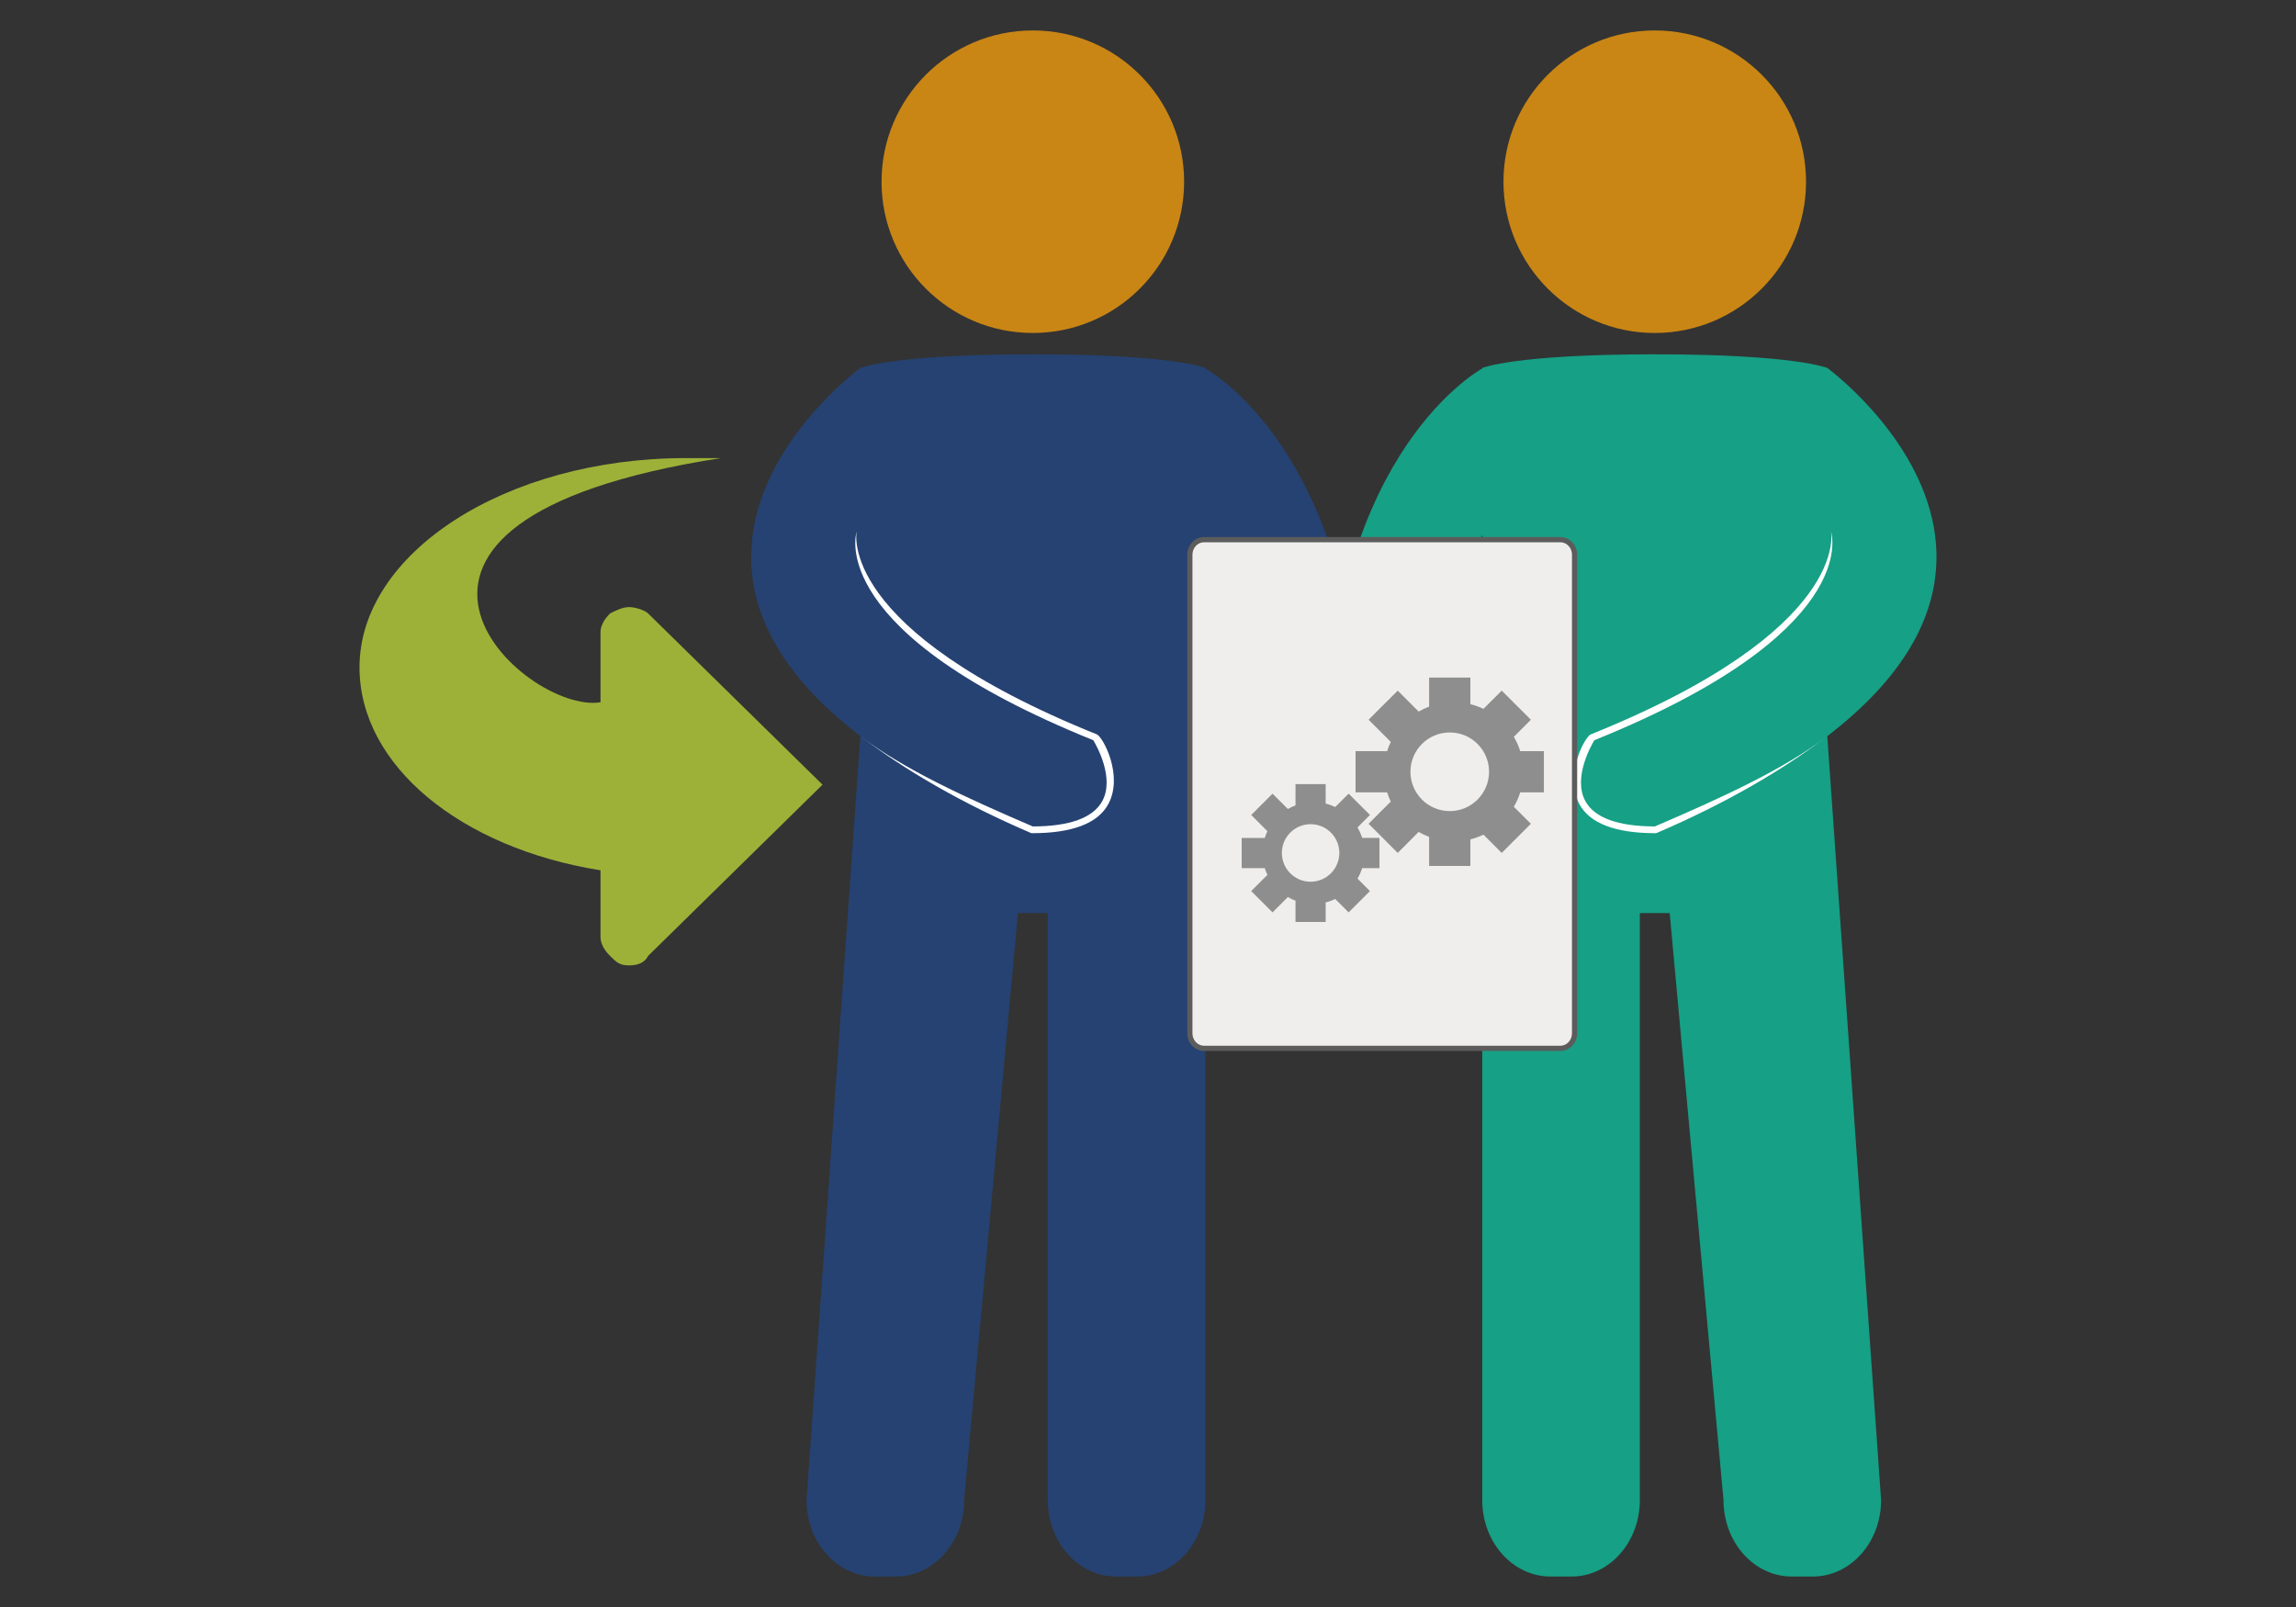
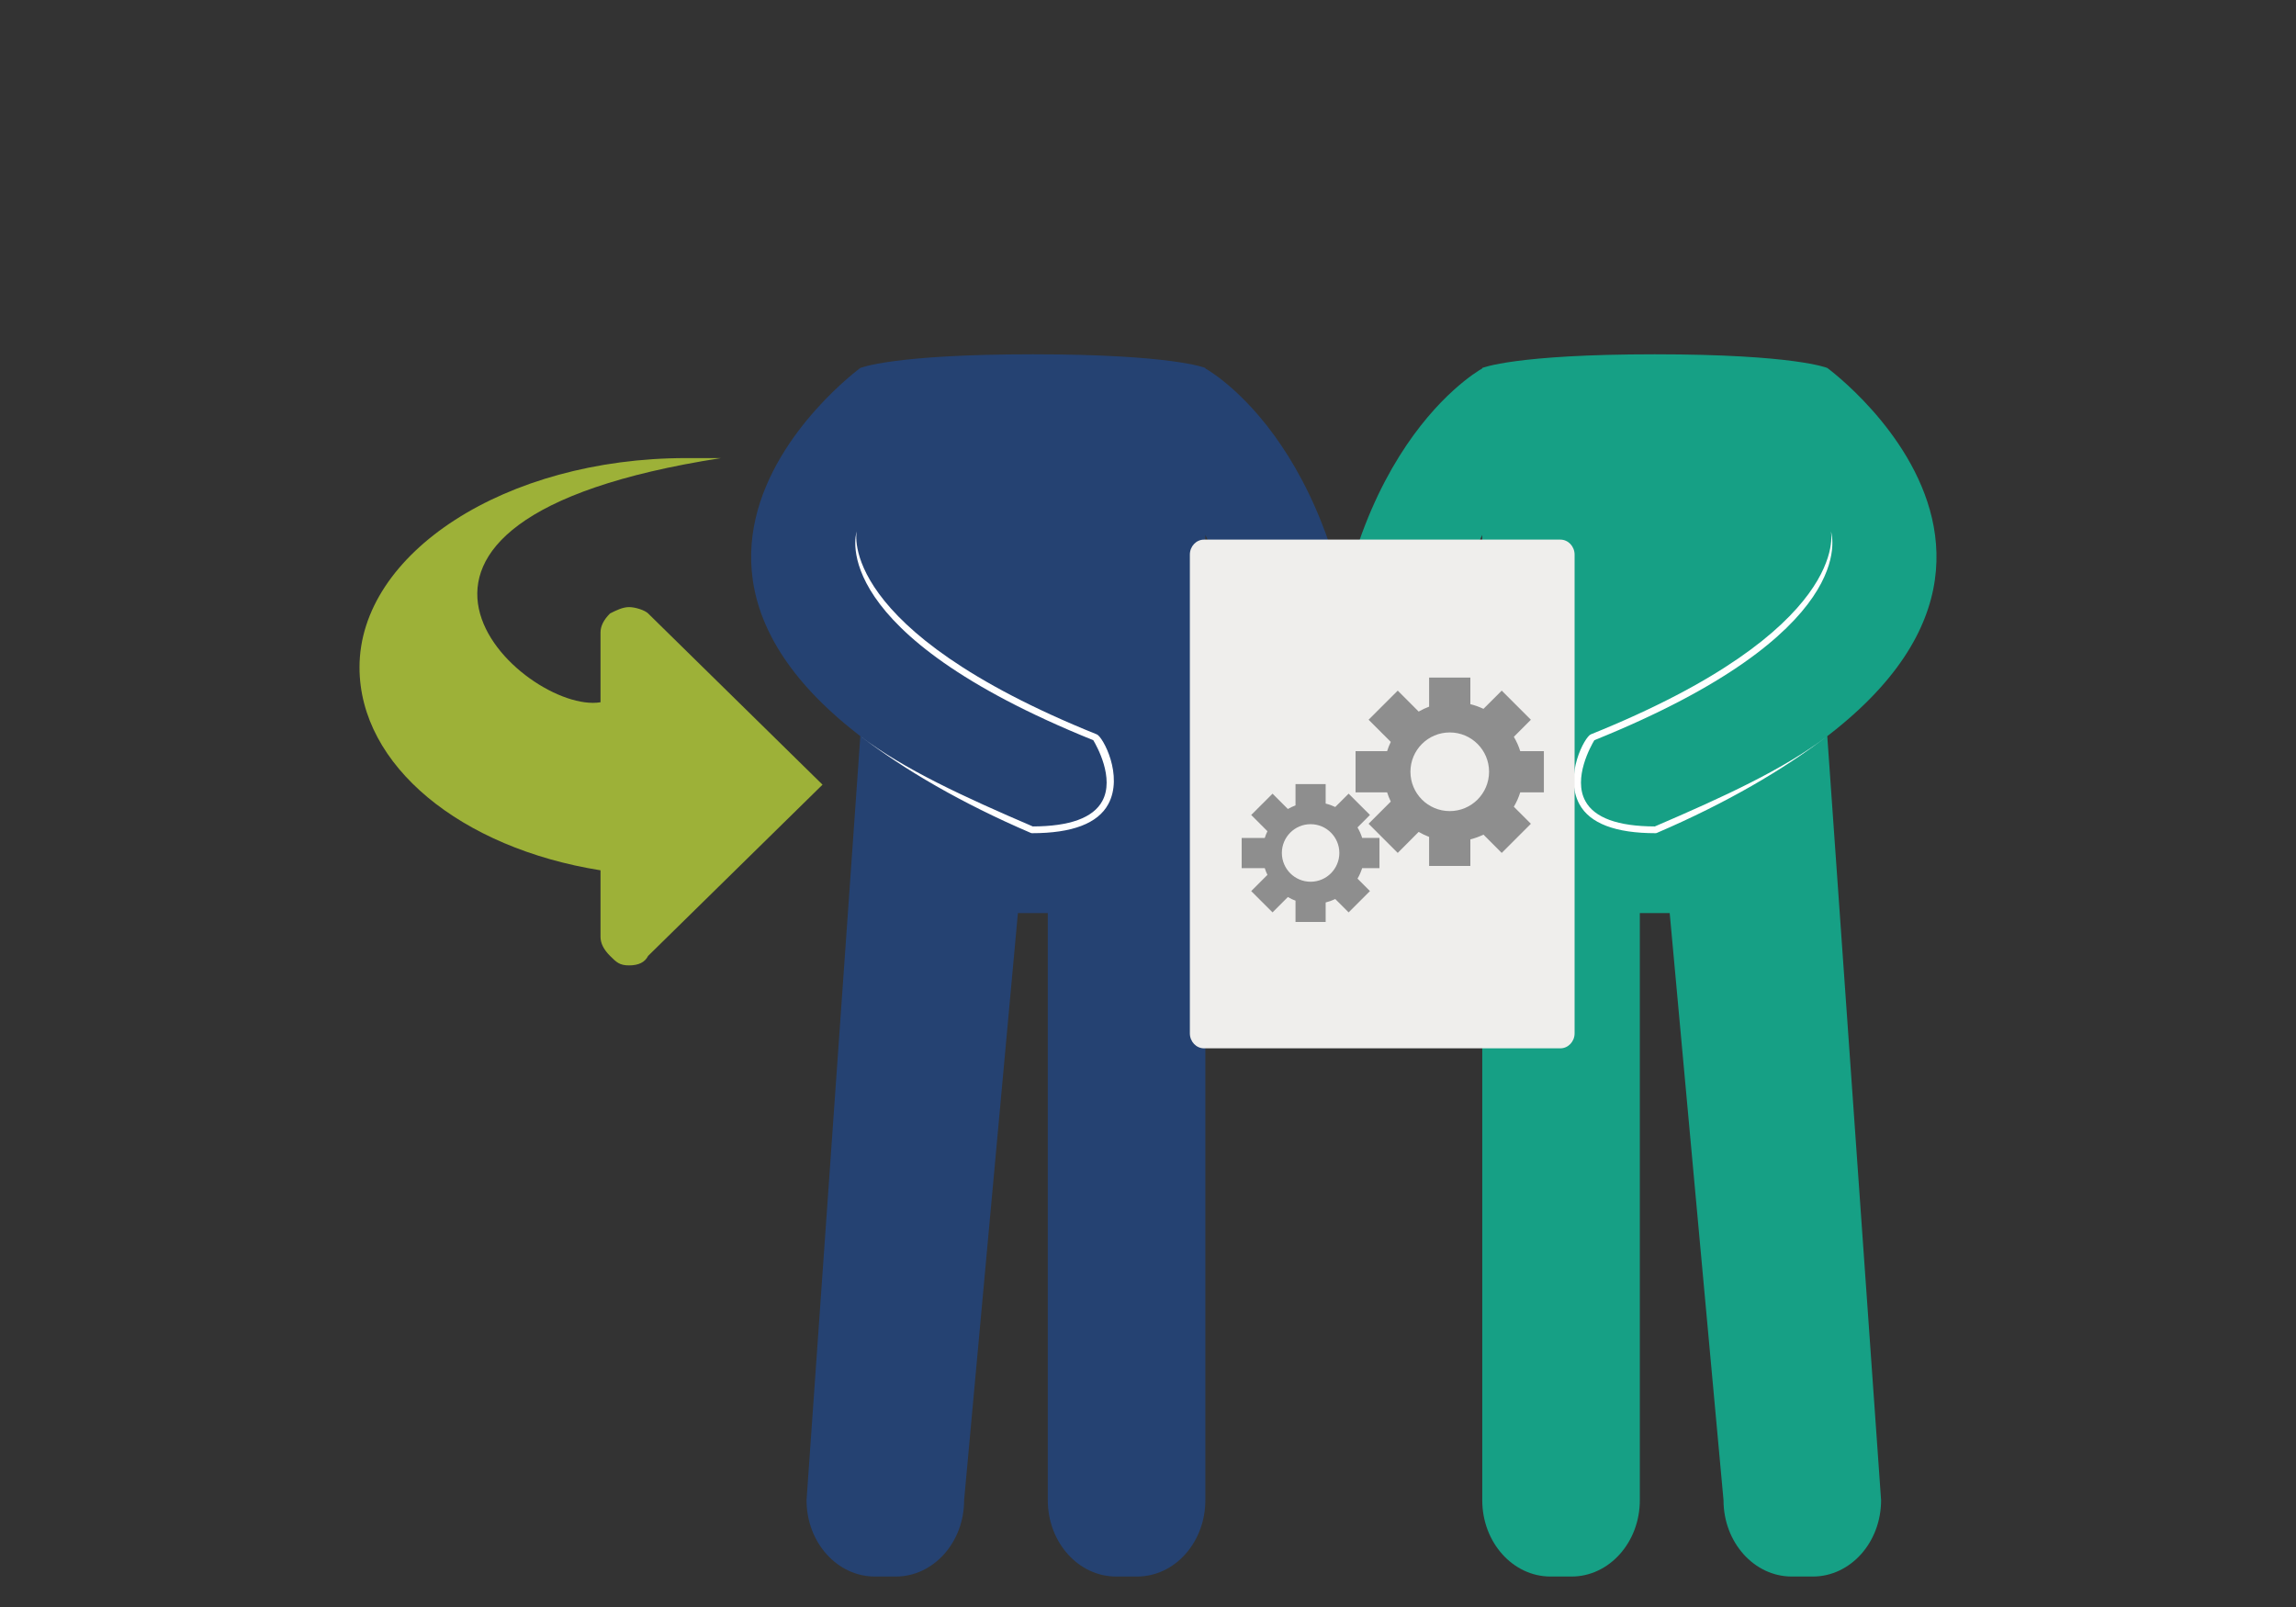
<svg xmlns="http://www.w3.org/2000/svg" version="1.1" id="Layer_1" x="0px" y="0px" width="100px" height="70px" viewBox="0 0 100 70" enable-background="new 0 0 100 70" xml:space="preserve">
  <rect x="0" y="0" width="100" height="70" fill="#333333" stroke="none" />
  <g>
    <g>
-       <circle fill="#C98615" cx="44.984" cy="7.915" r="6.589" />
      <path fill="#254272" d="M37.471,32.065l-2.343,33.282c0,1.836,1.332,3.326,2.975,3.326h0.913c1.643,0,2.975-1.49,2.975-3.326    l2.343-25.574h0.651h0.651v25.574c0,1.836,1.332,3.326,2.975,3.326h0.912c1.644,0,2.975-1.49,2.975-3.326V39.773v-0.066V23.3    c1.238,2.554,1.866,8.137,2.076,10.38v-4.675c0,1.302,1.056,2.358,2.357,2.358s2.358-1.056,2.358-2.358v4.438    c0-0.001,0-0.001,0-0.001c0.145-13.244-6.359-17.147-6.792-17.393v-0.021c0,0-1.403-0.595-7.512-0.595    c-6.109,0-7.514,0.595-7.514,0.595S22.81,26.751,44.97,36.262c5.363,0,2.765-4.022,2.765-4.022    c-9.408-3.79-10.12-7.282-10.121-8.487c0-0.287-0.143-0.453-0.143-0.453" />
      <path fill="#FFFFFF" d="M37.314,23.14c-0.013,0.041-0.886,4.279,10.457,8.849c0.263,0.104,1.175,1.796,0.496,3.044    c-0.455,0.835-1.57,1.26-3.315,1.26c-0.02,0-0.04-0.004-0.058-0.012c-3.038-1.304-5.5-2.751-7.422-4.216    c1.897,1.445,4.507,2.644,7.51,3.934c1.611-0.004,2.63-0.376,3.027-1.106c0.545-1.001-0.243-2.401-0.392-2.65    C36.026,27.561,37.256,23.319,37.314,23.14" />
    </g>
-     <circle fill="#C98615" cx="72.071" cy="7.915" r="6.589" />
    <path fill="#16A085" d="M79.585,32.065l2.344,33.282c0,1.836-1.331,3.326-2.975,3.326h-0.913c-1.644,0-2.975-1.49-2.975-3.326   l-2.344-25.574h-0.651h-0.65v25.574c0,1.836-1.332,3.326-2.975,3.326h-0.913c-1.643,0-2.975-1.49-2.975-3.326V39.773v-0.066V23.3   c-1.237,2.554-1.865,8.137-2.076,10.38v-4.675c0,1.302-1.055,2.358-2.357,2.358c-1.302,0-2.357-1.056-2.357-2.358v4.438   c0-0.001,0-0.001,0-0.001c-0.145-13.244,6.359-17.147,6.791-17.393v-0.021c0,0,1.404-0.595,7.513-0.595   c6.109,0,7.514,0.595,7.514,0.595s14.662,10.724-7.499,20.234c-5.361,0-2.764-4.022-2.764-4.022   c9.407-3.79,10.119-7.282,10.12-8.487c0.001-0.287,0.143-0.453,0.143-0.453" />
    <path fill="#FFFFFF" d="M79.743,23.14c0.013,0.041,0.886,4.279-10.458,8.849c-0.262,0.104-1.174,1.796-0.494,3.044   c0.455,0.835,1.57,1.26,3.314,1.26c0.02,0,0.039-0.004,0.058-0.012c3.037-1.304,5.501-2.751,7.422-4.216   c-1.897,1.445-4.507,2.644-7.51,3.934c-1.612-0.004-2.63-0.376-3.027-1.106c-0.546-1.001,0.243-2.401,0.392-2.65   C81.031,27.561,79.801,23.319,79.743,23.14" />
    <path fill="#EFEEEC" d="M68.58,29.608v-5.448c0-0.361-0.278-0.655-0.622-0.655h-5.163H52.443c-0.343,0-0.62,0.293-0.62,0.655   v20.851c0,0.361,0.277,0.654,0.62,0.654h15.515c0.343,0,0.622-0.293,0.622-0.654V29.608z" />
-     <path fill="#5C5C5C" d="M67.958,45.779H52.443c-0.405,0-0.733-0.344-0.733-0.768V24.161c0-0.423,0.328-0.768,0.733-0.768h15.515   c0.405,0,0.734,0.345,0.734,0.768v20.851C68.692,45.436,68.362,45.779,67.958,45.779z M52.443,23.62   c-0.28,0-0.507,0.243-0.507,0.541v20.851c0,0.297,0.227,0.541,0.507,0.541h15.515c0.28,0,0.508-0.244,0.508-0.541V24.161   c0-0.298-0.228-0.541-0.508-0.541H52.443z" />
    <path fill="#8E8E8E" d="M67.242,34.516V32.72h-1.03c-0.067-0.219-0.163-0.43-0.278-0.625l0.742-0.744l-1.27-1.268l-0.795,0.794   c-0.181-0.085-0.372-0.155-0.571-0.204v-1.158h-1.796v1.266c-0.158,0.059-0.311,0.131-0.456,0.214l-0.911-0.912l-1.27,1.268   l0.967,0.966c-0.063,0.129-0.117,0.263-0.16,0.402H59.04v1.796h1.374c0.043,0.138,0.098,0.271,0.16,0.401l-0.967,0.966l1.27,1.27   l0.911-0.914c0.146,0.086,0.298,0.156,0.456,0.217v1.266h1.796v-1.158c0.199-0.051,0.39-0.119,0.571-0.207l0.795,0.797l1.27-1.27   l-0.742-0.742c0.115-0.195,0.211-0.405,0.278-0.625H67.242z M63.143,35.331c-0.947,0-1.713-0.768-1.713-1.714   c0-0.945,0.766-1.712,1.713-1.712c0.946,0,1.712,0.767,1.712,1.712C64.854,34.563,64.089,35.331,63.143,35.331z" />
    <path fill="#8E8E8E" d="M60.081,37.813v-1.314h-0.753c-0.051-0.16-0.119-0.314-0.203-0.457l0.542-0.543l-0.929-0.928l-0.582,0.581   c-0.132-0.062-0.271-0.113-0.418-0.148v-0.848h-1.313v0.926c-0.117,0.043-0.228,0.097-0.334,0.157l-0.667-0.667l-0.929,0.928   l0.707,0.707c-0.045,0.095-0.086,0.192-0.117,0.294h-1.005v1.314h1.005c0.031,0.102,0.072,0.199,0.117,0.293l-0.707,0.707   l0.929,0.928l0.667-0.668c0.106,0.063,0.217,0.115,0.334,0.158v0.926h1.313v-0.848c0.146-0.037,0.285-0.086,0.418-0.15l0.582,0.582   l0.929-0.928l-0.542-0.543c0.084-0.143,0.152-0.297,0.203-0.457H60.081z M57.082,38.408c-0.692,0-1.252-0.563-1.252-1.254   s0.56-1.253,1.252-1.253c0.691,0,1.252,0.562,1.252,1.253S57.773,38.408,57.082,38.408z" />
    <path fill="#9DB138" d="M15.658,29.07c0-4.973,6.353-9.116,14.226-9.116c0.553,0,1.105,0,1.52,0   c-17.816,2.763-8.563,11.188-5.249,10.636V27.55c0-0.276,0.138-0.552,0.415-0.829c0.276-0.138,0.552-0.276,0.829-0.276   c0.276,0,0.691,0.138,0.829,0.276l7.596,7.459l-7.596,7.458c-0.138,0.277-0.414,0.414-0.829,0.414   c-0.414,0-0.553-0.137-0.829-0.414c-0.277-0.275-0.415-0.553-0.415-0.828v-2.9C20.079,36.941,15.658,33.352,15.658,29.07z" />
  </g>
</svg>